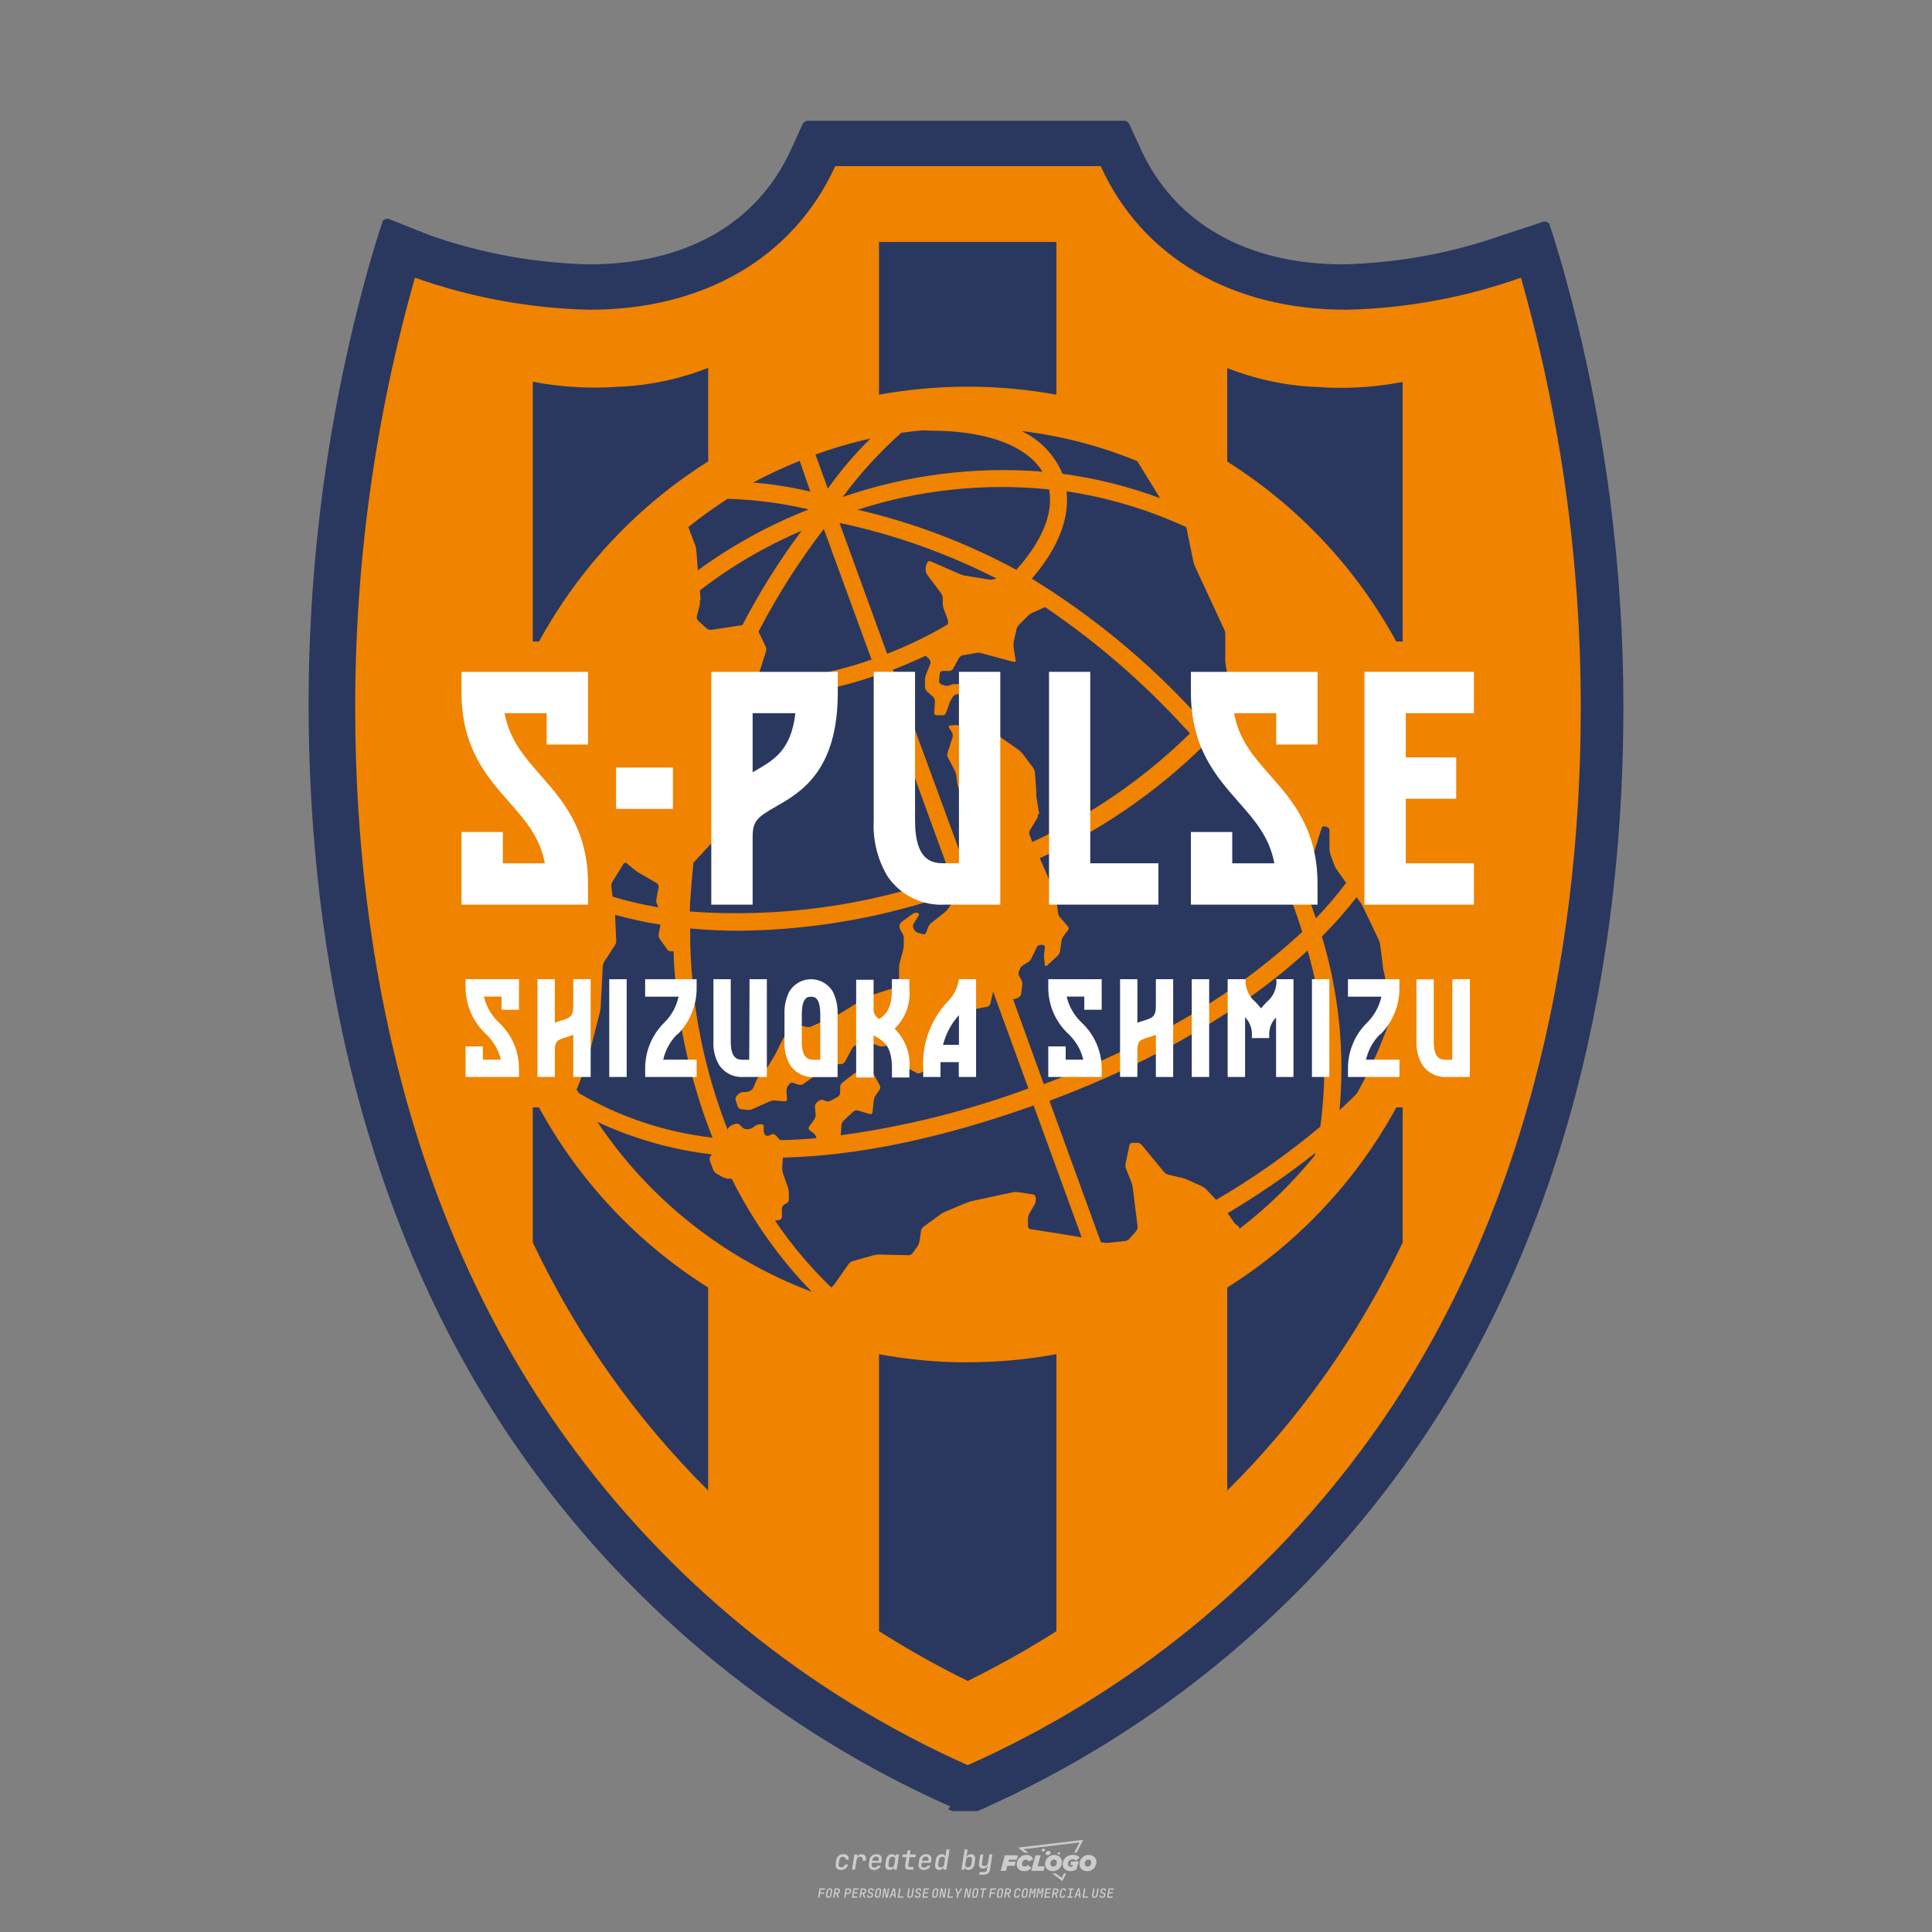
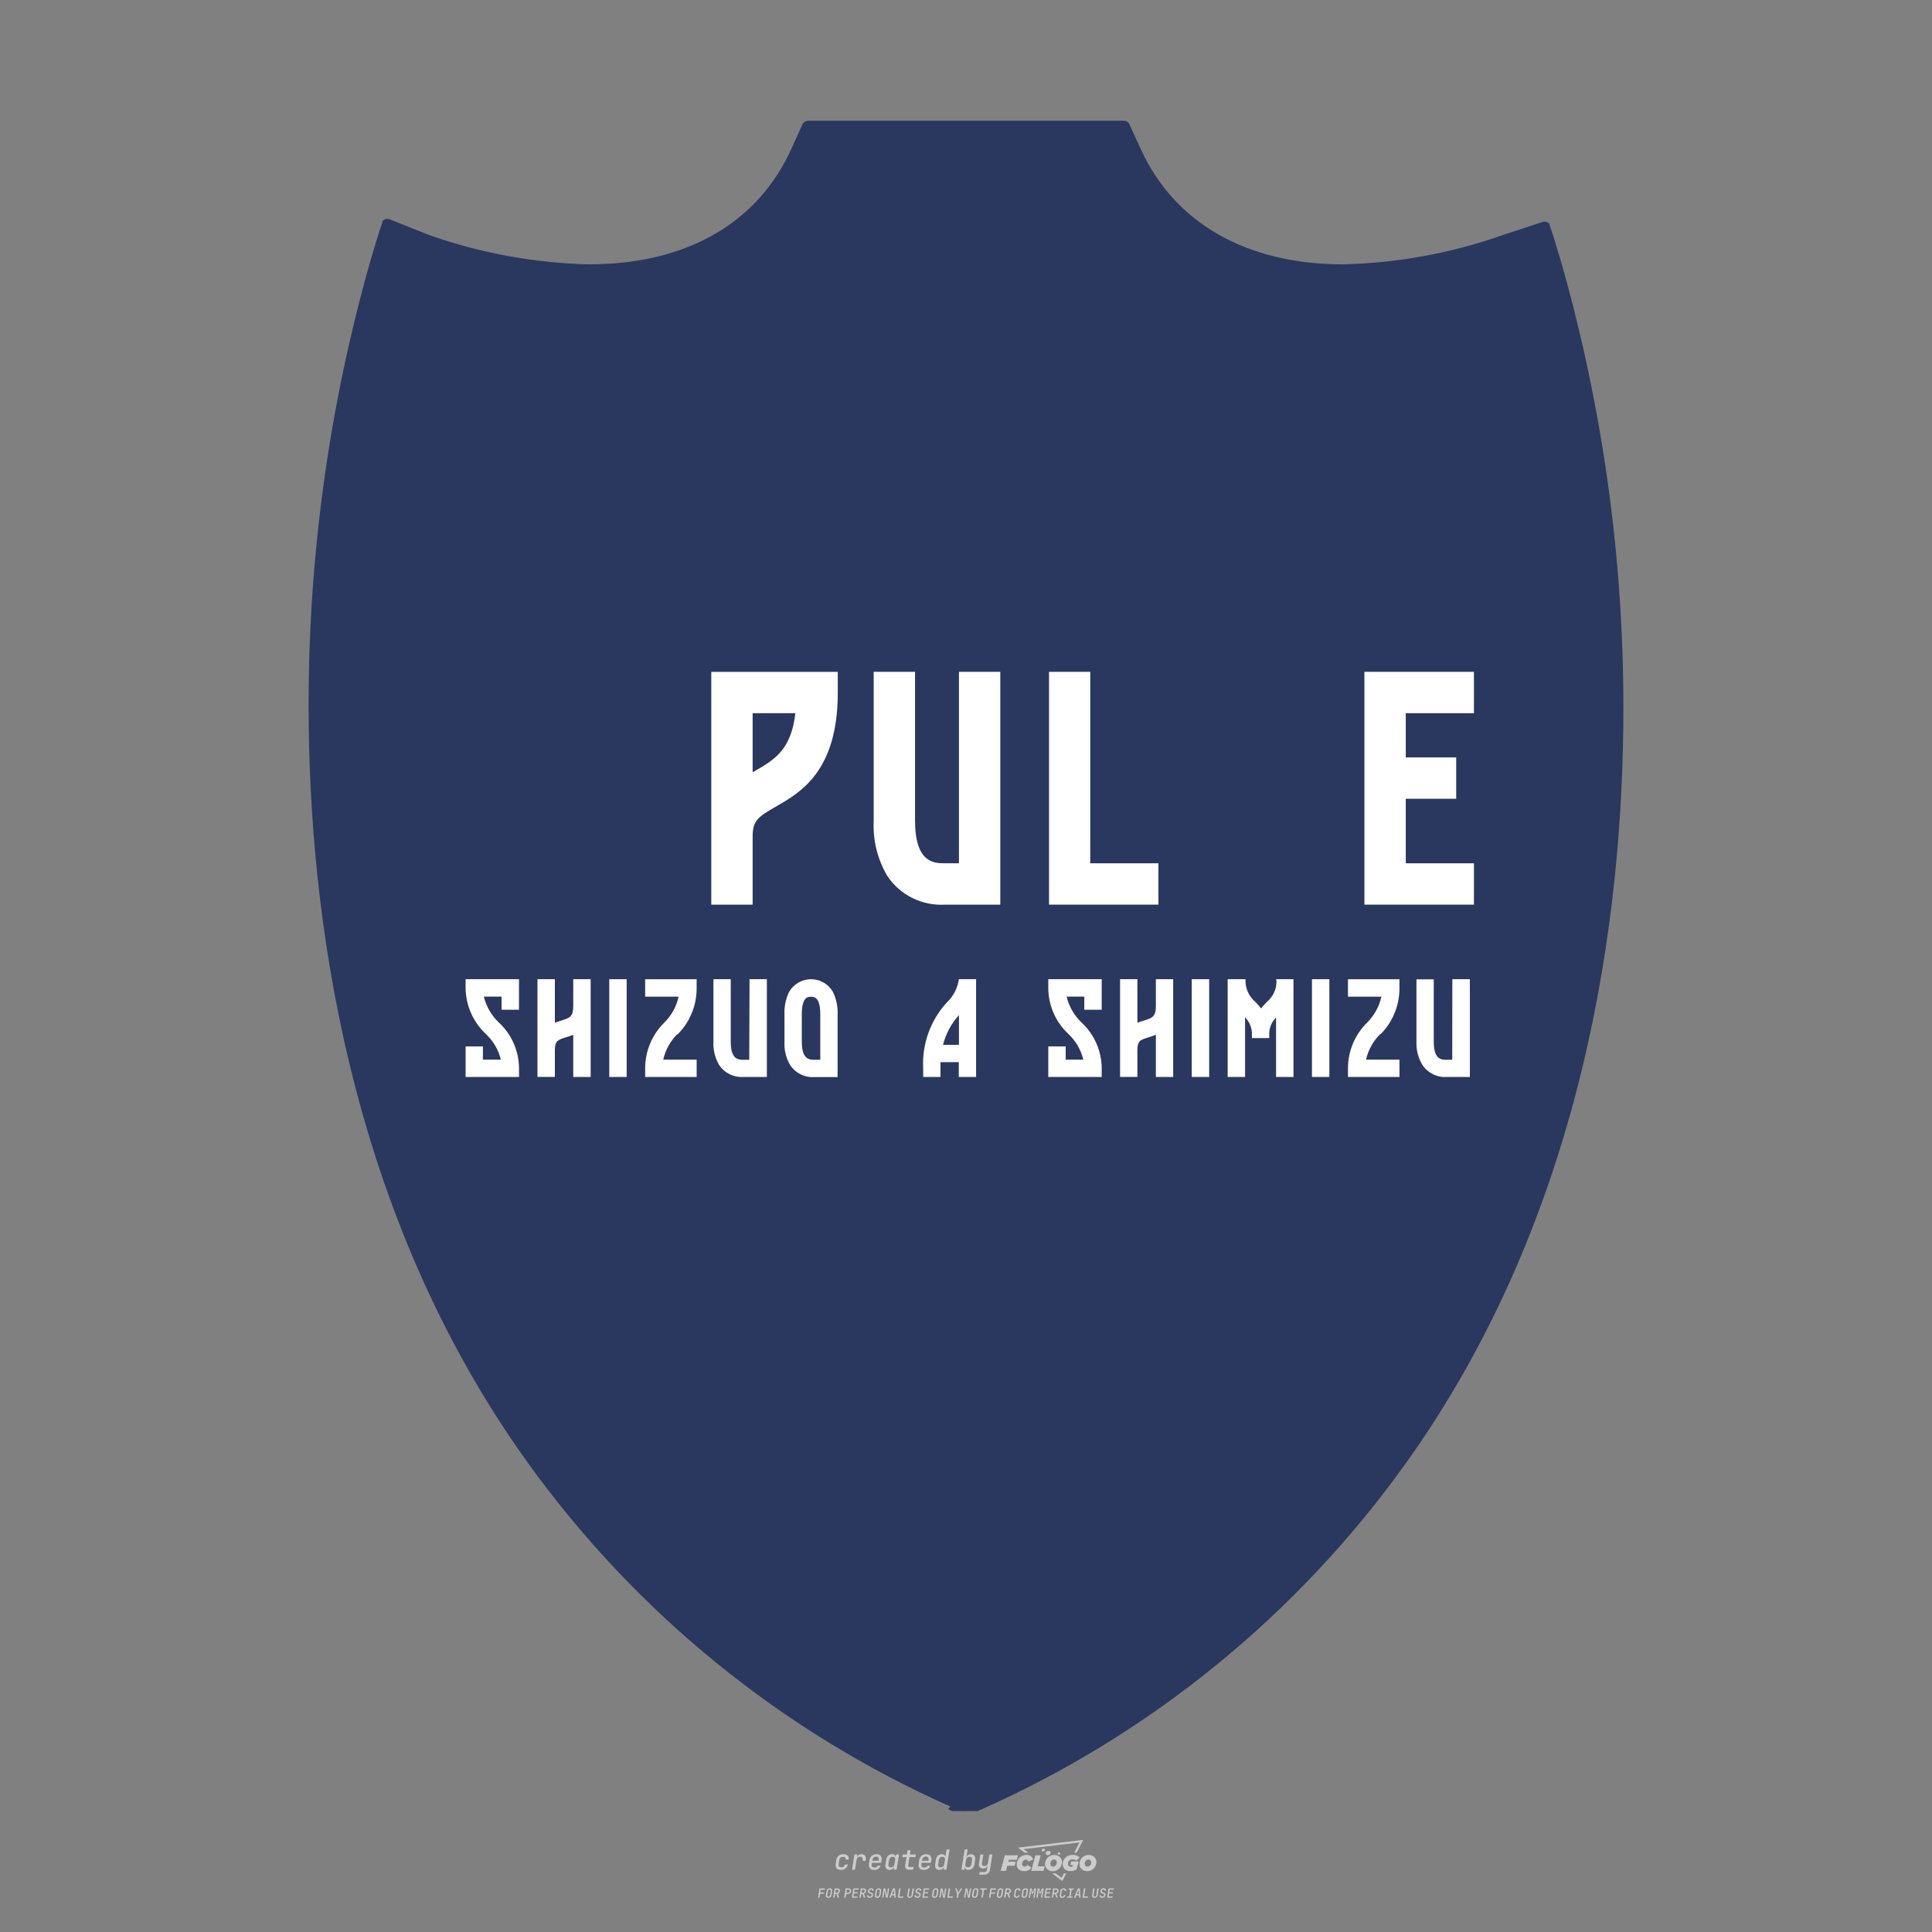
<svg xmlns="http://www.w3.org/2000/svg" version="1.1" x="0px" y="0px" viewBox="0 0 800 800" style="enable-background:new 0 0 800 800;" xml:space="preserve">
  <rect x="0" y="0" width="800" height="800" fill="#808080" stroke="none" />
  <path style="fill:#CCCCCC;" d="M348.22,774.3c-0.79,0-1.38-0.22-1.77-0.65c-0.39-0.44-0.53-1.03-0.41-1.79l0.25-1.65  c0.12-0.75,0.45-1.35,0.98-1.78c0.53-0.44,1.19-0.65,1.98-0.65c0.76,0,1.33,0.2,1.72,0.6c0.39,0.4,0.55,0.94,0.47,1.62h-1.24  c0.03-0.36-0.06-0.64-0.26-0.84c-0.2-0.2-0.5-0.3-0.89-0.3c-0.42,0-0.76,0.12-1.03,0.35c-0.27,0.23-0.43,0.56-0.5,0.99l-0.26,1.66  c-0.07,0.44-0.01,0.77,0.19,1c0.19,0.23,0.5,0.35,0.92,0.35c0.39,0,0.72-0.1,0.98-0.3c0.26-0.2,0.44-0.48,0.52-0.85h1.24  c-0.14,0.69-0.47,1.23-0.99,1.63C349.61,774.1,348.97,774.3,348.22,774.3z M352.8,774.19l1-6.29h1.19l-0.19,1.19  c0.34-0.87,0.97-1.3,1.91-1.3c0.67,0,1.17,0.21,1.49,0.62c0.32,0.42,0.43,0.99,0.31,1.71l-0.07,0.42h-1.27l0.06-0.32  c0.07-0.45,0.01-0.8-0.17-1.04c-0.18-0.24-0.48-0.36-0.88-0.36c-0.4,0-0.74,0.12-1.01,0.37c-0.27,0.24-0.43,0.59-0.5,1.03  l-0.63,3.97H352.8z M361.91,774.3c-0.77,0-1.35-0.22-1.73-0.67c-0.38-0.45-0.51-1.04-0.4-1.77l0.25-1.65  c0.08-0.49,0.26-0.92,0.52-1.28c0.26-0.37,0.6-0.65,1.01-0.85c0.41-0.2,0.87-0.3,1.38-0.3c0.77,0,1.35,0.22,1.73,0.67  c0.39,0.45,0.52,1.04,0.39,1.77l-0.17,1.12h-3.85l-0.09,0.53c-0.15,0.95,0.22,1.43,1.11,1.43c0.72,0,1.17-0.25,1.37-0.74h1.22  c-0.17,0.53-0.5,0.96-1.01,1.28C363.16,774.14,362.58,774.3,361.91,774.3z M361.23,770.22l-0.05,0.29l2.65-0.01l0.05-0.29  c0.07-0.47,0.01-0.82-0.17-1.07c-0.18-0.25-0.49-0.37-0.92-0.37c-0.44,0-0.8,0.13-1.06,0.38  C361.48,769.39,361.31,769.75,361.23,770.22z M368.33,774.3c-0.63,0-1.1-0.21-1.41-0.64c-0.31-0.42-0.4-1-0.27-1.73l0.27-1.77  c0.11-0.73,0.39-1.31,0.84-1.74c0.44-0.43,0.98-0.64,1.61-0.64c0.47,0,0.83,0.12,1.09,0.35c0.26,0.24,0.39,0.56,0.38,0.96h0.02  l0.17-1.2h1.24l-1,6.29h-1.22l0.19-1.2h-0.02c-0.12,0.41-0.35,0.73-0.69,0.97C369.2,774.18,368.8,774.3,368.33,774.3z   M368.93,773.23c0.39,0,0.72-0.12,0.98-0.36c0.26-0.24,0.43-0.57,0.5-1.01l0.25-1.65c0.07-0.43,0.01-0.76-0.18-1  c-0.19-0.24-0.47-0.36-0.86-0.36c-0.4,0-0.72,0.12-0.98,0.35c-0.26,0.24-0.42,0.57-0.49,1.01l-0.25,1.65  c-0.07,0.44-0.01,0.78,0.17,1.01C368.24,773.11,368.53,773.23,368.93,773.23z M376.35,774.19c-0.57,0-0.99-0.16-1.26-0.47  c-0.27-0.31-0.36-0.75-0.27-1.32l0.54-3.39h-1.74l0.17-1.12h1.74l0.27-1.72h1.24l-0.27,1.72h2.47l-0.18,1.12h-2.46l-0.54,3.39  c-0.08,0.44,0.1,0.66,0.53,0.66h1.72l-0.17,1.12H376.35z M382.5,774.3c-0.77,0-1.35-0.22-1.73-0.67c-0.38-0.45-0.52-1.04-0.4-1.77  l0.25-1.65c0.08-0.49,0.26-0.92,0.52-1.28c0.26-0.37,0.6-0.65,1.01-0.85c0.41-0.2,0.87-0.3,1.38-0.3c0.77,0,1.35,0.22,1.73,0.67  c0.39,0.45,0.52,1.04,0.39,1.77l-0.17,1.12h-3.85l-0.09,0.53c-0.15,0.95,0.22,1.43,1.11,1.43c0.72,0,1.17-0.25,1.37-0.74h1.22  c-0.17,0.53-0.5,0.96-1.01,1.28C383.76,774.14,383.18,774.3,382.5,774.3z M381.83,770.22l-0.05,0.29l2.65-0.01l0.05-0.29  c0.07-0.47,0.01-0.82-0.17-1.07c-0.18-0.25-0.49-0.37-0.92-0.37c-0.44,0-0.8,0.13-1.06,0.38  C382.08,769.39,381.91,769.75,381.83,770.22z M388.92,774.3c-0.63,0-1.1-0.21-1.4-0.64c-0.3-0.42-0.39-1-0.28-1.73l0.27-1.77  c0.11-0.73,0.39-1.31,0.84-1.74c0.44-0.43,0.98-0.64,1.61-0.64c0.47,0,0.83,0.12,1.09,0.35c0.26,0.24,0.39,0.56,0.38,0.96h0.02  l0.21-1.47l0.3-1.8h1.24l-1.33,8.35h-1.22l0.19-1.2h-0.02c-0.12,0.41-0.35,0.73-0.69,0.97C389.8,774.18,389.4,774.3,388.92,774.3z   M389.53,773.23c0.39,0,0.72-0.12,0.98-0.36c0.26-0.24,0.43-0.57,0.5-1.01l0.25-1.65c0.08-0.43,0.02-0.76-0.17-1  c-0.19-0.24-0.48-0.36-0.87-0.36c-0.4,0-0.72,0.12-0.98,0.35c-0.26,0.24-0.42,0.57-0.49,1.01l-0.25,1.65  c-0.08,0.44-0.02,0.78,0.16,1.01C388.83,773.11,389.13,773.23,389.53,773.23z M401.02,774.3c-0.47,0-0.84-0.12-1.1-0.35  c-0.26-0.23-0.39-0.56-0.38-0.97h-0.01l-0.19,1.2h-1.22l1.33-8.35h1.24l-0.29,1.8l-0.27,1.47h0.05c0.12-0.41,0.35-0.73,0.69-0.97  c0.34-0.23,0.74-0.35,1.21-0.35c0.63,0,1.1,0.21,1.4,0.64c0.3,0.43,0.39,1.01,0.28,1.74l-0.27,1.77c-0.11,0.73-0.39,1.31-0.84,1.73  C402.18,774.09,401.64,774.3,401.02,774.3z M400.77,773.23c0.4,0,0.72-0.12,0.98-0.35c0.26-0.23,0.42-0.57,0.5-1.01l0.25-1.65  c0.07-0.43,0.01-0.77-0.17-1.01c-0.18-0.24-0.47-0.35-0.87-0.35c-0.39,0-0.72,0.12-0.98,0.36c-0.26,0.24-0.43,0.57-0.5,1l-0.25,1.65  c-0.07,0.44-0.01,0.77,0.17,1.01C400.08,773.11,400.37,773.23,400.77,773.23z M405.47,776.25l0.17-1.06h1.93  c0.64,0,1.01-0.3,1.1-0.9l0.1-0.67l0.21-1.19h-0.03c-0.12,0.42-0.35,0.74-0.68,0.97c-0.33,0.23-0.73,0.34-1.2,0.34  c-0.63,0-1.09-0.2-1.4-0.6c-0.31-0.4-0.41-0.94-0.3-1.63l0.58-3.6h1.24l-0.56,3.48c-0.06,0.41,0,0.73,0.18,0.96  c0.18,0.23,0.47,0.34,0.85,0.34c0.39,0,0.72-0.12,0.98-0.37c0.27-0.24,0.43-0.58,0.49-1.02l0.54-3.4h1.24l-1.01,6.41  c-0.1,0.6-0.37,1.08-0.81,1.42c-0.44,0.35-1,0.52-1.67,0.52H405.47z M417.79,770.09h3.22l0.54-1.85h-5.47l-1.71,6.44h2.15l0.59-2.1  h3.03l0.44-1.71h-3.03L417.79,770.09z M424.23,772.92c-0.59,0-1.02-0.39-1.02-1.12c0-0.88,0.63-1.76,1.61-1.76  c0.49,0,0.88,0.24,1.02,0.78l1.95-0.83c-0.29-1.17-1.27-1.9-2.64-1.9c-2.78,0-4.15,2.15-4.15,3.9c0,1.76,1.27,2.83,3.07,2.83  c1.37,0,2.34-0.59,2.98-1.42l-1.51-1.17C425.16,772.67,424.72,772.92,424.23,772.92z M430.91,768.23h-2.15l-1.76,6.44h5.12  l0.49-1.85h-2.93L430.91,768.23z M439.75,771.01c0-1.66-1.32-2.93-3.22-2.93c-2.2,0-3.81,1.81-3.81,3.81c0,1.66,1.32,2.93,3.22,2.93  C438.14,774.82,439.75,773.01,439.75,771.01z M434.92,771.7c0-0.83,0.59-1.71,1.51-1.71c0.78,0,1.17,0.54,1.17,1.22  c0,0.83-0.59,1.71-1.51,1.71C435.31,772.92,434.92,772.38,434.92,771.7z M443.21,772.23h1.07l-0.2,0.68  c-0.15,0.05-0.34,0.1-0.59,0.1c-0.68,0-1.27-0.39-1.27-1.22c0-1.02,0.73-1.9,1.95-1.9c0.59,0,1.12,0.24,1.51,0.59l1.37-1.37  c-0.44-0.54-1.51-1.07-2.73-1.07c-2.59,0-4.29,1.76-4.29,3.86c0,2.05,1.61,2.88,3.22,2.88c0.93,0,1.85-0.29,2.49-0.68l0.93-3.32  h-3.12L443.21,772.23z M450.78,768.08c-2.2,0-3.81,1.81-3.81,3.81c0,1.66,1.32,2.93,3.22,2.93c2.2,0,3.81-1.81,3.81-3.81  C454,769.35,452.68,768.08,450.78,768.08z M450.34,772.92c-0.78,0-1.17-0.54-1.17-1.22c0-0.83,0.59-1.71,1.51-1.71  c0.78,0,1.17,0.54,1.17,1.22C451.85,772.04,451.27,772.92,450.34,772.92z M437.94,767.5c-0.05,0.29,0.1,0.49,0.44,0.49  s0.54-0.2,0.63-0.49c0.05-0.24-0.1-0.49-0.44-0.49C438.24,767.01,437.99,767.25,437.94,767.5z M432.13,765.5  c-0.44,0-0.73,0.24-0.78,0.59c-0.05,0.34,0.1,0.59,0.54,0.59s0.73-0.24,0.78-0.59C432.77,765.74,432.57,765.5,432.13,765.5z   M433.01,767.3c-0.1,0.54,0.15,0.88,0.83,0.88c0.63,0,1.07-0.39,1.17-0.88s-0.15-0.88-0.83-0.88  C433.5,766.43,433.11,766.82,433.01,767.3z M439.6,777.55l-2.44-1.81h-1.51l4.25,3.17l1.61-3.17h-0.98L439.6,777.55z M425.84,767.16  l-2-1.46l23.13-2.78l-2.15,4.25h1.02l2.68-5.32l-26.99,3.22l2.78,2.1H425.84z M338.72,785.79l0.61-3.83h2.32l-0.08,0.52h-1.76  l-0.18,1.14h1.63l-0.08,0.52h-1.62l-0.26,1.64H338.72z M342.97,785.84c-0.36,0-0.62-0.1-0.8-0.3c-0.17-0.2-0.23-0.47-0.18-0.82  l0.27-1.7c0.06-0.34,0.2-0.61,0.44-0.82c0.24-0.2,0.54-0.3,0.89-0.3c0.36,0,0.62,0.1,0.8,0.3c0.17,0.2,0.24,0.47,0.18,0.81  l-0.27,1.71c-0.06,0.34-0.2,0.62-0.44,0.82C343.63,785.74,343.33,785.84,342.97,785.84z M343.05,785.33c0.19,0,0.35-0.05,0.47-0.16  c0.12-0.11,0.19-0.26,0.23-0.46l0.27-1.7c0.03-0.2,0.01-0.35-0.08-0.46c-0.08-0.11-0.22-0.16-0.41-0.16s-0.35,0.05-0.46,0.16  c-0.12,0.1-0.19,0.26-0.22,0.46l-0.27,1.7c-0.03,0.2-0.01,0.35,0.08,0.46C342.72,785.28,342.86,785.33,343.05,785.33z M345,785.79  l0.61-3.83h1.2c0.24,0,0.44,0.05,0.6,0.14c0.16,0.09,0.28,0.22,0.36,0.39c0.07,0.17,0.09,0.37,0.05,0.59  c-0.04,0.26-0.14,0.48-0.3,0.67c-0.16,0.19-0.37,0.32-0.6,0.39l0.54,1.64h-0.62l-0.48-1.57h-0.54l-0.25,1.57H345z M345.89,783.71  h0.64c0.19,0,0.35-0.06,0.48-0.17c0.13-0.11,0.21-0.26,0.24-0.45c0.03-0.19,0-0.35-0.09-0.46c-0.09-0.11-0.24-0.17-0.43-0.17h-0.64  L345.89,783.71z M349.54,785.79l0.61-3.83h1.25c0.37,0,0.65,0.1,0.84,0.31c0.19,0.21,0.26,0.49,0.2,0.84  c-0.04,0.23-0.12,0.44-0.25,0.61s-0.29,0.31-0.49,0.4c-0.2,0.09-0.42,0.14-0.66,0.14h-0.69l-0.24,1.52H349.54z M350.43,783.75h0.69  c0.19,0,0.36-0.06,0.49-0.18c0.14-0.12,0.22-0.27,0.25-0.47c0.03-0.2,0-0.35-0.1-0.47c-0.1-0.12-0.25-0.18-0.44-0.18h-0.69  L350.43,783.75z M352.75,785.79l0.61-3.83h2.25l-0.08,0.5h-1.7l-0.17,1.09h1.51l-0.08,0.5h-1.51l-0.19,1.24h1.69l-0.08,0.5H352.75z   M355.84,785.79l0.61-3.83h1.2c0.24,0,0.44,0.05,0.6,0.14c0.16,0.09,0.28,0.22,0.36,0.39c0.07,0.17,0.09,0.37,0.05,0.59  c-0.04,0.26-0.14,0.48-0.3,0.67c-0.16,0.19-0.37,0.32-0.6,0.39l0.54,1.64h-0.62l-0.48-1.57h-0.54l-0.25,1.57H355.84z M356.74,783.71  h0.64c0.19,0,0.35-0.06,0.48-0.17c0.13-0.11,0.21-0.26,0.24-0.45c0.03-0.19,0-0.35-0.09-0.46c-0.09-0.11-0.24-0.17-0.43-0.17h-0.64  L356.74,783.71z M360.13,785.84c-0.39,0-0.67-0.1-0.87-0.29c-0.19-0.19-0.26-0.45-0.22-0.78h0.57c-0.03,0.17,0.01,0.31,0.12,0.41  c0.11,0.1,0.27,0.15,0.48,0.15c0.2,0,0.37-0.05,0.5-0.15c0.13-0.1,0.21-0.23,0.24-0.4c0.02-0.15,0-0.28-0.06-0.39  c-0.06-0.11-0.16-0.18-0.29-0.22l-0.46-0.14c-0.27-0.08-0.46-0.22-0.59-0.41c-0.13-0.19-0.17-0.42-0.13-0.68  c0.04-0.21,0.11-0.39,0.23-0.55c0.12-0.16,0.27-0.28,0.46-0.37c0.19-0.09,0.4-0.13,0.64-0.13c0.35,0,0.62,0.1,0.8,0.29  c0.18,0.19,0.25,0.44,0.2,0.76h-0.57c0.03-0.17,0-0.3-0.09-0.4c-0.09-0.1-0.23-0.14-0.42-0.14c-0.19,0-0.34,0.04-0.46,0.13  c-0.12,0.09-0.19,0.21-0.21,0.38c-0.02,0.15-0.01,0.28,0.05,0.39c0.06,0.11,0.16,0.18,0.29,0.22l0.47,0.15  c0.26,0.08,0.46,0.22,0.58,0.41c0.12,0.19,0.17,0.42,0.12,0.69c-0.04,0.22-0.12,0.41-0.24,0.57c-0.13,0.16-0.29,0.29-0.49,0.38  C360.6,785.79,360.38,785.84,360.13,785.84z M363.27,785.84c-0.36,0-0.62-0.1-0.8-0.3c-0.17-0.2-0.23-0.47-0.18-0.82l0.27-1.7  c0.06-0.34,0.2-0.61,0.44-0.82c0.24-0.2,0.54-0.3,0.89-0.3c0.36,0,0.62,0.1,0.8,0.3c0.17,0.2,0.24,0.47,0.18,0.81l-0.27,1.71  c-0.06,0.34-0.2,0.62-0.44,0.82C363.92,785.74,363.62,785.84,363.27,785.84z M363.34,785.33c0.19,0,0.35-0.05,0.47-0.16  c0.12-0.11,0.19-0.26,0.23-0.46l0.27-1.7c0.03-0.2,0.01-0.35-0.08-0.46c-0.08-0.11-0.22-0.16-0.41-0.16c-0.19,0-0.35,0.05-0.46,0.16  c-0.12,0.1-0.19,0.26-0.22,0.46l-0.27,1.7c-0.03,0.2-0.01,0.35,0.08,0.46C363.02,785.28,363.15,785.33,363.34,785.33z   M365.28,785.79l0.61-3.83h0.71l0.62,3.19c0.01-0.1,0.02-0.22,0.03-0.36c0.01-0.14,0.03-0.29,0.04-0.44  c0.02-0.15,0.04-0.29,0.06-0.41l0.31-1.98h0.52l-0.61,3.83h-0.71l-0.61-3.19c-0.01,0.09-0.02,0.21-0.03,0.34s-0.03,0.28-0.04,0.42  c-0.02,0.15-0.04,0.28-0.06,0.41l-0.31,2.01H365.28z M368.23,785.79l1.59-3.83h0.75l0.37,3.83h-0.56l-0.07-0.97h-1.09l-0.39,0.97  H368.23z M369.39,784.34h0.87l-0.09-1.1c-0.02-0.2-0.03-0.37-0.04-0.51c-0.01-0.14-0.01-0.24-0.01-0.3c-0.02,0.06-0.05,0.16-0.1,0.3  c-0.05,0.14-0.11,0.31-0.19,0.5L369.39,784.34z M371.72,785.79l0.61-3.83h0.57l-0.52,3.31h1.67l-0.08,0.52H371.72z M376.68,785.84  c-0.37,0-0.63-0.1-0.8-0.3c-0.17-0.2-0.22-0.48-0.17-0.82l0.44-2.76h0.57l-0.44,2.76c-0.03,0.2-0.01,0.35,0.07,0.46  c0.08,0.11,0.21,0.17,0.41,0.17c0.19,0,0.35-0.06,0.46-0.17c0.12-0.11,0.19-0.27,0.22-0.46l0.44-2.76h0.57l-0.44,2.76  c-0.06,0.35-0.2,0.62-0.43,0.82C377.35,785.74,377.05,785.84,376.68,785.84z M379.84,785.84c-0.39,0-0.67-0.1-0.87-0.29  c-0.19-0.19-0.26-0.45-0.22-0.78h0.57c-0.03,0.17,0.01,0.31,0.12,0.41c0.11,0.1,0.27,0.15,0.48,0.15c0.2,0,0.37-0.05,0.5-0.15  c0.13-0.1,0.21-0.23,0.24-0.4c0.02-0.15,0-0.28-0.06-0.39c-0.06-0.11-0.16-0.18-0.29-0.22l-0.46-0.14  c-0.27-0.08-0.46-0.22-0.59-0.41c-0.13-0.19-0.17-0.42-0.13-0.68c0.04-0.21,0.11-0.39,0.23-0.55s0.27-0.28,0.46-0.37  c0.19-0.09,0.4-0.13,0.64-0.13c0.35,0,0.62,0.1,0.8,0.29c0.18,0.19,0.25,0.44,0.2,0.76h-0.57c0.03-0.17,0-0.3-0.09-0.4  c-0.09-0.1-0.23-0.14-0.42-0.14c-0.19,0-0.34,0.04-0.46,0.13c-0.12,0.09-0.19,0.21-0.21,0.38c-0.02,0.15-0.01,0.28,0.05,0.39  c0.06,0.11,0.16,0.18,0.29,0.22l0.47,0.15c0.26,0.08,0.46,0.22,0.58,0.41c0.12,0.19,0.17,0.42,0.12,0.69  c-0.04,0.22-0.12,0.41-0.24,0.57c-0.13,0.16-0.29,0.29-0.49,0.38C380.31,785.79,380.09,785.84,379.84,785.84z M381.91,785.79  l0.61-3.83h2.25l-0.08,0.5h-1.7l-0.17,1.09h1.51l-0.08,0.5h-1.51l-0.19,1.24h1.69l-0.08,0.5H381.91z M386.94,785.84  c-0.36,0-0.62-0.1-0.8-0.3c-0.17-0.2-0.23-0.47-0.18-0.82l0.27-1.7c0.06-0.34,0.2-0.61,0.44-0.82c0.24-0.2,0.54-0.3,0.89-0.3  c0.36,0,0.62,0.1,0.8,0.3c0.17,0.2,0.24,0.47,0.18,0.81l-0.27,1.71c-0.06,0.34-0.2,0.62-0.44,0.82  C387.6,785.74,387.3,785.84,386.94,785.84z M387.02,785.33c0.19,0,0.35-0.05,0.47-0.16c0.12-0.11,0.19-0.26,0.23-0.46l0.27-1.7  c0.03-0.2,0.01-0.35-0.08-0.46c-0.08-0.11-0.22-0.16-0.41-0.16c-0.19,0-0.35,0.05-0.46,0.16c-0.12,0.1-0.19,0.26-0.22,0.46  l-0.27,1.7c-0.03,0.2-0.01,0.35,0.08,0.46C386.7,785.28,386.83,785.33,387.02,785.33z M388.95,785.79l0.61-3.83h0.71l0.62,3.19  c0.01-0.1,0.02-0.22,0.03-0.36c0.01-0.14,0.03-0.29,0.04-0.44c0.02-0.15,0.04-0.29,0.06-0.41l0.31-1.98h0.52l-0.61,3.83h-0.71  l-0.61-3.19c-0.01,0.09-0.02,0.21-0.03,0.34c-0.01,0.13-0.03,0.28-0.04,0.42c-0.02,0.15-0.04,0.28-0.06,0.41l-0.31,2.01H388.95z   M392.25,785.79l0.61-3.83h0.57l-0.52,3.31h1.67l-0.08,0.52H392.25z M396.12,785.79l0.22-1.41l-0.75-2.42h0.58l0.45,1.45  c0.03,0.09,0.05,0.18,0.07,0.27c0.02,0.08,0.03,0.15,0.03,0.19c0.02-0.04,0.05-0.1,0.09-0.19c0.04-0.08,0.09-0.17,0.14-0.27  l0.9-1.45h0.6l-1.53,2.42l-0.22,1.41H396.12z M399.22,785.79l0.61-3.83h0.71l0.62,3.19c0.01-0.1,0.02-0.22,0.03-0.36  c0.01-0.14,0.03-0.29,0.04-0.44c0.02-0.15,0.04-0.29,0.06-0.41l0.31-1.98h0.52l-0.61,3.83h-0.71l-0.61-3.19  c-0.01,0.09-0.02,0.21-0.03,0.34c-0.01,0.13-0.03,0.28-0.04,0.42c-0.02,0.15-0.04,0.28-0.06,0.41l-0.31,2.01H399.22z M403.51,785.84  c-0.36,0-0.62-0.1-0.8-0.3c-0.18-0.2-0.23-0.47-0.18-0.82l0.27-1.7c0.06-0.34,0.2-0.61,0.44-0.82c0.24-0.2,0.54-0.3,0.89-0.3  c0.36,0,0.62,0.1,0.8,0.3c0.17,0.2,0.24,0.47,0.18,0.81l-0.27,1.71c-0.06,0.34-0.2,0.62-0.44,0.82  C404.16,785.74,403.86,785.84,403.51,785.84z M403.58,785.33c0.19,0,0.35-0.05,0.47-0.16c0.12-0.11,0.19-0.26,0.23-0.46l0.27-1.7  c0.03-0.2,0.01-0.35-0.08-0.46c-0.08-0.11-0.22-0.16-0.41-0.16c-0.19,0-0.35,0.05-0.46,0.16c-0.12,0.1-0.19,0.26-0.22,0.46  l-0.27,1.7c-0.03,0.2-0.01,0.35,0.08,0.46C403.26,785.28,403.4,785.33,403.58,785.33z M406.38,785.79l0.52-3.31h-1.02l0.08-0.52  h2.62l-0.08,0.52h-1.03l-0.52,3.31H406.38z M409.52,785.79l0.61-3.83h2.32l-0.08,0.52h-1.76l-0.18,1.14h1.63l-0.08,0.52h-1.62  l-0.26,1.64H409.52z M413.77,785.84c-0.36,0-0.62-0.1-0.8-0.3c-0.18-0.2-0.23-0.47-0.18-0.82l0.27-1.7c0.06-0.34,0.2-0.61,0.44-0.82  c0.24-0.2,0.54-0.3,0.89-0.3c0.36,0,0.62,0.1,0.8,0.3c0.17,0.2,0.24,0.47,0.18,0.81l-0.27,1.71c-0.06,0.34-0.2,0.62-0.44,0.82  C414.42,785.74,414.13,785.84,413.77,785.84z M413.85,785.33c0.19,0,0.35-0.05,0.47-0.16c0.12-0.11,0.19-0.26,0.23-0.46l0.27-1.7  c0.03-0.2,0.01-0.35-0.08-0.46c-0.08-0.11-0.22-0.16-0.41-0.16c-0.19,0-0.35,0.05-0.46,0.16c-0.12,0.1-0.19,0.26-0.22,0.46  l-0.27,1.7c-0.03,0.2-0.01,0.35,0.08,0.46C413.52,785.28,413.66,785.33,413.85,785.33z M415.8,785.79l0.61-3.83h1.2  c0.24,0,0.44,0.05,0.6,0.14c0.16,0.09,0.28,0.22,0.36,0.39c0.07,0.17,0.09,0.37,0.05,0.59c-0.04,0.26-0.14,0.48-0.3,0.67  c-0.16,0.19-0.37,0.32-0.6,0.39l0.54,1.64h-0.62l-0.48-1.57h-0.54l-0.25,1.57H415.8z M416.69,783.71h0.64  c0.19,0,0.35-0.06,0.48-0.17c0.13-0.11,0.21-0.26,0.24-0.45c0.03-0.19,0-0.35-0.09-0.46c-0.09-0.11-0.24-0.17-0.43-0.17h-0.64  L416.69,783.71z M420.91,785.84c-0.36,0-0.63-0.1-0.81-0.3c-0.18-0.2-0.24-0.47-0.19-0.82l0.27-1.7c0.06-0.35,0.21-0.62,0.45-0.82  s0.55-0.3,0.91-0.3c0.36,0,0.63,0.1,0.81,0.3c0.18,0.2,0.24,0.47,0.19,0.82h-0.57c0.03-0.2,0-0.35-0.09-0.46  c-0.09-0.11-0.23-0.16-0.42-0.16c-0.19,0-0.35,0.05-0.48,0.16c-0.12,0.1-0.2,0.26-0.23,0.45l-0.27,1.71c-0.03,0.2,0,0.35,0.09,0.46  c0.09,0.11,0.23,0.16,0.42,0.16c0.19,0,0.35-0.05,0.47-0.16c0.12-0.11,0.2-0.26,0.23-0.46h0.57c-0.03,0.23-0.11,0.43-0.24,0.59  c-0.12,0.17-0.28,0.3-0.47,0.39C421.36,785.79,421.14,785.84,420.91,785.84z M424.03,785.84c-0.36,0-0.62-0.1-0.8-0.3  c-0.18-0.2-0.23-0.47-0.18-0.82l0.27-1.7c0.06-0.34,0.2-0.61,0.44-0.82c0.24-0.2,0.54-0.3,0.89-0.3c0.36,0,0.62,0.1,0.8,0.3  c0.17,0.2,0.24,0.47,0.18,0.81l-0.27,1.71c-0.06,0.34-0.2,0.62-0.44,0.82C424.69,785.74,424.39,785.84,424.03,785.84z   M424.11,785.33c0.19,0,0.35-0.05,0.47-0.16c0.12-0.11,0.19-0.26,0.23-0.46l0.27-1.7c0.03-0.2,0.01-0.35-0.08-0.46  c-0.08-0.11-0.22-0.16-0.41-0.16c-0.19,0-0.35,0.05-0.46,0.16c-0.12,0.1-0.19,0.26-0.22,0.46l-0.27,1.7  c-0.03,0.2-0.01,0.35,0.08,0.46C423.79,785.28,423.92,785.33,424.11,785.33z M425.97,785.79l0.61-3.83h0.69l0.18,1.23  c0.02,0.12,0.04,0.23,0.05,0.33c0.01,0.1,0.02,0.18,0.03,0.24c0.02-0.06,0.05-0.14,0.09-0.24c0.04-0.11,0.09-0.22,0.15-0.34  l0.57-1.22h0.71l-0.61,3.83h-0.54l0.2-1.29c0.02-0.17,0.06-0.35,0.1-0.55c0.04-0.2,0.09-0.4,0.14-0.61c0.05-0.2,0.1-0.4,0.14-0.59  c0.05-0.19,0.09-0.35,0.13-0.49l-0.86,1.86h-0.55l-0.28-1.86c0,0.14-0.01,0.29-0.02,0.47c-0.01,0.18-0.02,0.37-0.04,0.57  c-0.02,0.2-0.04,0.41-0.06,0.61c-0.02,0.2-0.05,0.4-0.08,0.57l-0.2,1.29H425.97z M429.11,785.79l0.61-3.83h0.69l0.18,1.23  c0.02,0.12,0.04,0.23,0.05,0.33c0.01,0.1,0.02,0.18,0.03,0.24c0.02-0.06,0.05-0.14,0.09-0.24c0.04-0.11,0.09-0.22,0.15-0.34  l0.57-1.22h0.71l-0.61,3.83h-0.54l0.2-1.29c0.02-0.17,0.06-0.35,0.1-0.55c0.04-0.2,0.09-0.4,0.14-0.61c0.05-0.2,0.1-0.4,0.14-0.59  c0.05-0.19,0.09-0.35,0.13-0.49l-0.86,1.86h-0.55l-0.28-1.86c0,0.14-0.01,0.29-0.02,0.47c-0.01,0.18-0.02,0.37-0.04,0.57  c-0.02,0.2-0.04,0.41-0.06,0.61c-0.02,0.2-0.05,0.4-0.08,0.57l-0.2,1.29H429.11z M432.41,785.79l0.61-3.83h2.25l-0.08,0.5h-1.7  l-0.17,1.09h1.51l-0.08,0.5h-1.51l-0.19,1.24h1.69l-0.08,0.5H432.41z M435.51,785.79l0.61-3.83h1.2c0.24,0,0.44,0.05,0.6,0.14  c0.16,0.09,0.28,0.22,0.36,0.39c0.07,0.17,0.09,0.37,0.05,0.59c-0.04,0.26-0.14,0.48-0.3,0.67c-0.16,0.19-0.37,0.32-0.6,0.39  l0.54,1.64h-0.62l-0.48-1.57h-0.54l-0.25,1.57H435.51z M436.4,783.71h0.64c0.19,0,0.35-0.06,0.48-0.17  c0.13-0.11,0.21-0.26,0.24-0.45c0.03-0.19,0-0.35-0.09-0.46c-0.09-0.11-0.24-0.17-0.43-0.17h-0.64L436.4,783.71z M439.8,785.84  c-0.36,0-0.63-0.1-0.81-0.3c-0.18-0.2-0.24-0.47-0.19-0.82l0.27-1.7c0.06-0.35,0.21-0.62,0.45-0.82s0.55-0.3,0.91-0.3  c0.36,0,0.63,0.1,0.81,0.3c0.18,0.2,0.24,0.47,0.19,0.82h-0.57c0.03-0.2,0-0.35-0.09-0.46c-0.09-0.11-0.23-0.16-0.42-0.16  c-0.19,0-0.35,0.05-0.47,0.16c-0.12,0.1-0.2,0.26-0.23,0.45l-0.27,1.71c-0.03,0.2,0,0.35,0.09,0.46c0.09,0.11,0.23,0.16,0.42,0.16  s0.35-0.05,0.47-0.16c0.12-0.11,0.2-0.26,0.23-0.46h0.57c-0.03,0.23-0.11,0.43-0.24,0.59c-0.12,0.17-0.28,0.3-0.47,0.39  C440.25,785.79,440.04,785.84,439.8,785.84z M441.88,785.79l0.08-0.5h0.78l0.45-2.82h-0.78l0.08-0.5h2.13l-0.08,0.5h-0.78  l-0.45,2.82h0.78l-0.08,0.5H441.88z M444.74,785.79l1.59-3.83h0.75l0.37,3.83h-0.56l-0.07-0.97h-1.09l-0.39,0.97H444.74z   M445.9,784.34h0.87l-0.09-1.1c-0.02-0.2-0.03-0.37-0.04-0.51c-0.01-0.14-0.01-0.24-0.01-0.3c-0.02,0.06-0.05,0.16-0.1,0.3  c-0.05,0.14-0.11,0.31-0.19,0.5L445.9,784.34z M448.24,785.79l0.61-3.83h0.57l-0.52,3.31h1.67l-0.08,0.52H448.24z M453.19,785.84  c-0.37,0-0.63-0.1-0.8-0.3c-0.17-0.2-0.22-0.48-0.17-0.82l0.44-2.76h0.57l-0.44,2.76c-0.03,0.2-0.01,0.35,0.07,0.46  c0.08,0.11,0.21,0.17,0.41,0.17c0.19,0,0.35-0.06,0.46-0.17c0.12-0.11,0.19-0.27,0.22-0.46l0.44-2.76h0.57l-0.44,2.76  c-0.06,0.35-0.2,0.62-0.43,0.82C453.86,785.74,453.56,785.84,453.19,785.84z M456.36,785.84c-0.39,0-0.67-0.1-0.87-0.29  c-0.19-0.19-0.26-0.45-0.22-0.78h0.57c-0.03,0.17,0.01,0.31,0.12,0.41c0.11,0.1,0.27,0.15,0.48,0.15c0.2,0,0.37-0.05,0.5-0.15  s0.21-0.23,0.24-0.4c0.02-0.15,0-0.28-0.06-0.39c-0.06-0.11-0.16-0.18-0.29-0.22l-0.46-0.14c-0.27-0.08-0.46-0.22-0.59-0.41  c-0.13-0.19-0.17-0.42-0.13-0.68c0.04-0.21,0.11-0.39,0.23-0.55c0.12-0.16,0.27-0.28,0.46-0.37c0.19-0.09,0.4-0.13,0.64-0.13  c0.35,0,0.62,0.1,0.8,0.29c0.18,0.19,0.25,0.44,0.2,0.76h-0.57c0.03-0.17,0-0.3-0.09-0.4c-0.09-0.1-0.23-0.14-0.42-0.14  c-0.19,0-0.34,0.04-0.46,0.13c-0.12,0.09-0.19,0.21-0.21,0.38c-0.02,0.15-0.01,0.28,0.05,0.39c0.06,0.11,0.16,0.18,0.29,0.22  l0.47,0.15c0.26,0.08,0.46,0.22,0.58,0.41c0.12,0.19,0.17,0.42,0.12,0.69c-0.04,0.22-0.12,0.41-0.24,0.57  c-0.13,0.16-0.29,0.29-0.49,0.38C456.82,785.79,456.6,785.84,456.36,785.84z M458.42,785.79l0.61-3.83h2.25l-0.08,0.5h-1.7  l-0.17,1.09h1.51l-0.08,0.5h-1.51l-0.19,1.24h1.69l-0.08,0.5H458.42z" />
  <g>
    <g>
      <path style="fill:#2A385F;" d="M392.61,749.18l0.88,0.35l0.8,0.4h0.4h0.35h0.4h0.31h0.35h0.31h0.31h0.27h0.31l0,0h0.27l0,0l0,0    l0,0h0.35h0.31h0.27l0,0l0,0h0.35c0.39,0.09,0.8,0.09,1.19,0h0.35h0.22l0,0h0.27h0.31h0.35l0,0l0,0l0,0h0.27l0,0h0.27h0.31h0.31    h0.31h0.31h0.35h0.35h0.4h0.4l0.8-0.4l0.88-0.35c69.84-31.08,130.18-80.15,174.84-142.19c75.21-104.32,90.87-228.19,90.87-313.76    c0.04-62.13-8.54-123.96-25.48-183.73l-3.45-11.46l-0.88-2.65l-0.4-1.15l-0.35-0.97v-0.4v-0.4l0,0l0,0l0,0l0,0l0,0l0,0l0,0h-0.35    c-0.64-0.66-1.61-0.89-2.48-0.58l-16.68,5.49c-21.23,7.47-43.51,11.55-66.01,12.08c-39.82,0-69.77-16.99-83.79-47.78l-4.69-10.22    c-0.4-0.89-1.28-1.46-2.26-1.46H334.61c-0.98,0.02-1.87,0.58-2.3,1.46l-4.65,10.22c-14.02,30.97-43.8,47.78-83.79,47.78    c-22.5-0.53-44.78-4.6-66.01-12.08l-16.68-6.64c-0.87-0.31-1.84-0.09-2.48,0.58h-0.35l0,0l0,0l0,0l0,0l0,0l0,0l0,0v0.4v0.4    L158,93.09l-0.4,1.15l-0.88,2.65l-3.45,11.46c-16.95,59.77-25.52,121.6-25.48,183.73c0,85.56,15.75,209.44,90.87,313.76    c44.65,62.05,104.99,111.12,174.84,142.19" />
-       <path style="fill:#F08300;" d="M629.79,114.99c-23.23,8.23-47.61,12.71-72.25,13.27c-47.91,0-84.85-22.12-101.75-59.46H345.85    c-17.12,37.56-54.06,59.46-101.75,59.46c-24.65-0.57-49.05-5.05-72.29-13.27c-16.46,57.98-24.78,117.97-24.73,178.25    c0,104.67,23.85,214.21,87.11,302.08c42.52,59.14,99.99,105.94,166.52,135.6c66.61-29.63,124.16-76.42,166.74-135.6    c63.22-87.86,87.11-197.4,87.11-302.08C654.62,232.96,646.28,172.97,629.79,114.99 M546.7,466.53    c-13.49,11.31-27.92,21.45-43.13,30.3l-4.16-4.42c-0.48-0.5-1.05-0.9-1.68-1.19l-6.28-2.83c-0.65-0.27-1.31-0.49-1.99-0.66    l-5.75-1.33c-0.65-0.2-1.23-0.56-1.68-1.06l-9.2-11.19c-0.44-0.51-1.05-0.85-1.73-0.93h-2.17c-0.6-0.02-1.14,0.39-1.28,0.97    l-1.5,7.39c-0.17,0.67-0.17,1.37,0,2.04l2.34,5.93c0.24,0.68,0.42,1.37,0.53,2.08l2.04,16.19c0.05,0.66-0.14,1.32-0.53,1.86    l-2.92,3.32c-0.45,0.49-1.06,0.8-1.73,0.88l-6.46,0.71c-0.71,0.07-1.42,0.07-2.12,0l-1.46-0.27l-21.28-58.49    c44.24-16.55,80.92-38.18,106.89-62.25C548.28,417.25,550.08,442.11,546.7,466.53 M315.46,465.55h-0.84    c-0.68,0.03-1.34,0.24-1.9,0.62l-0.88,0.66c-0.58,0.38-1.22,0.63-1.9,0.75h-0.62c-0.66,0.02-1.3-0.2-1.81-0.62l-1.24-1.24    c-0.49-0.42-1.16-0.55-1.77-0.35l-1.28,0.49c-0.63,0.25-1.17,0.67-1.59,1.19l-0.4,0.58c-6.76-17.35-11.38-35.46-13.76-53.93    l-6.99,0.93c2.52,19.34,7.4,38.3,14.56,56.45c-19.54-2.23-38.41-8.52-55.39-18.45l-0.88-1.46l3.89-9.91    c0-0.58,0.49-1.46,0.62-2.04l5.13-20.09c0.15-0.7,0.25-1.41,0.31-2.12l0.88-16.86c0.05-0.69,0.26-1.35,0.62-1.95l4.42-6.77    c0.35-0.59,0.53-1.26,0.53-1.95l-0.44-9.42c0-0.31,0-0.8,0-1.24c6.17,1.7,12.44,3.05,18.76,4.07l-0.75,3.98    c-0.08,0.67,0.08,1.34,0.44,1.9l3.14,4.42c0.37,0.52,1,0.81,1.64,0.75h0.97c0,4.42,0.4,8.58,0.84,12.96l6.99-0.66    c-0.71-7.23-1.04-14.5-0.97-21.77c6.59,0.58,13.27,0.93,20.44,0.93c30.59-0.3,60.91-5.7,89.72-15.97l0.49,1.37l-3.89,5.49    c-0.4,0.58-0.88,1.1-1.42,1.55l-5.62,4.42c-0.55,0.44-0.96,1.02-1.19,1.68l-0.8,2.21c-0.22,0.54-0.8,0.84-1.37,0.71l-2.08-0.62    c-0.63-0.22-1.17-0.66-1.5-1.24l-0.31-0.58c-0.29-0.59-0.29-1.27,0-1.86l2.12-3.41c0.25-0.3,0.21-0.75-0.1-1    c-0.1-0.08-0.22-0.13-0.35-0.15l0,0c-0.66-0.13-1.34,0-1.9,0.35l-4.69,3.36c-0.49,0.44-0.8,1.03-0.88,1.68l0,0    c0.02,0.68,0.21,1.35,0.53,1.95l0.75,1.24c0.34,0.59,0.5,1.27,0.49,1.95v3.19c-0.07,0.7-0.19,1.39-0.35,2.08l-1.33,4.91    c-0.15,0.68-0.24,1.38-0.27,2.08v3.89c-0.03,0.7-0.19,1.4-0.49,2.04l-0.62,1.19c-0.33,0.58-0.84,1.03-1.46,1.28l-9.33,3.05    c-0.67,0.22-1.3,0.52-1.9,0.88l-10.04,6.19l-1.86,1.02l-10.93,4.82c-0.65,0.18-1.34,0.18-1.99,0l-2.57-0.62    c-0.65-0.11-1.31,0.07-1.81,0.49l-3.76,3.45c-0.51,0.49-0.95,1.06-1.28,1.68l-2.83,5.66c-0.27,0.53-0.71,1.37-1.02,1.86    l-2.48,4.07c-0.39,0.59-0.82,1.15-1.28,1.68l-2.43,2.52c-0.48,0.52-0.87,1.12-1.15,1.77l-1.02,2.52c-0.3,0.61-0.78,1.12-1.37,1.46    l0,0c-0.64,0.29-1.33,0.46-2.04,0.49h-0.8c-0.68,0.03-1.33,0.27-1.86,0.71l-0.93,0.88c-0.42,0.49-0.57,1.15-0.4,1.77l0.84,2.65    c0.22,0.61,0.77,1.04,1.42,1.11l2.65,0.31c0.7,0.04,1.39-0.08,2.04-0.35l7.21-3.23c0.65-0.25,1.34-0.37,2.04-0.35l4.11,0.35    c0.49,0.05,0.92-0.3,0.97-0.79c0.01-0.06,0.01-0.12,0-0.19l-0.27-3.27c0-0.68,0.18-1.36,0.53-1.95l0.62-0.88    c0.36-0.5,0.99-0.73,1.59-0.58l2.39,0.8c0.63,0.17,1.31,0.06,1.86-0.31l10.62-7.57c0.56-0.39,1.22-0.62,1.9-0.66h3.14    c0.65-0.07,1.24-0.43,1.59-0.97l2.96-5.53c0.37-0.57,0.89-1.03,1.5-1.33l3.45-1.33c0.63-0.22,1.32-0.22,1.95,0l4.42,1.73    c0.67,0.16,1.37,0.16,2.04,0l1.77-0.31c0.71-0.07,1.42-0.07,2.12,0l0,0c0.54-0.03,0.99,0.39,1.02,0.93c0,0.03,0,0.06,0,0.09v0.44    c-0.02,0.69,0.11,1.37,0.4,1.99l1.73,3.8c0.3,0.61,0.78,1.12,1.37,1.46l4.87,2.65c0.57,0.28,1.24,0.28,1.81,0l3.54-2.34    c0.54-0.41,0.95-0.98,1.15-1.64l3.1-11.64c0.2-0.68,0.46-1.35,0.75-1.99l3.41-6.81c0.33-0.56,0.9-0.94,1.55-1.02l6.81-0.66    c0.71-0.06,1.42-0.16,2.12-0.31l5.13-0.97c0.6-0.17,1.07-0.64,1.24-1.24l1.15-5l14.6,40.08c-25.12,9.26-51.16,15.76-77.69,19.38    l0.27-4.11c0.05-0.71,0.35-1.38,0.84-1.9l4.11-3.8c0.51-0.45,1.2-0.61,1.86-0.44l4.91,1.46c0.43,0.17,0.92-0.04,1.09-0.47    c0.04-0.1,0.06-0.21,0.06-0.32l0.53-4.87c0.1-0.73,0.35-1.42,0.75-2.04l1.68-2.39c0.31-0.58,0.31-1.28,0-1.86l-2.39-4.42    c-0.35-0.56-0.93-0.94-1.59-1.02h-4.69c-0.7,0.04-1.37,0.27-1.95,0.66l-4.87,3.76c-0.53,0.44-0.85,1.08-0.88,1.77v2.48    c-0.06,0.67-0.44,1.28-1.02,1.64l-3.05,1.64c-0.64,0.25-1.35,0.25-1.99,0l-0.84-0.35c-0.62-0.25-1.33-0.15-1.86,0.27l-0.93,0.75    c-0.49,0.48-0.76,1.13-0.75,1.81l0.31,3.14c0.03,0.7-0.16,1.4-0.53,1.99l-2.17,3.01c-0.37,0.49-0.27,1.18,0.22,1.55h0l1.64,1.24    c0.54,0.47,0.94,1.08,1.15,1.77v0.27c-5.07,0.44-10.07,0.71-15,0.8l-1.95-2.08c-0.44-0.44-1.11-0.57-1.68-0.31l-0.97,0.49    c-0.56,0.26-1.22,0.14-1.64-0.31l0,0c-0.42-0.52-0.63-1.19-0.58-1.86v-1.5c0.07-0.51-0.28-0.98-0.79-1.05    c-0.03,0-0.07-0.01-0.1-0.01 M373.19,179.23c2.34-0.35,4.73-0.62,7.08-0.88c2.34-0.27,4.07,0,6.06,0    c4.27-0.01,8.55,0.26,12.79,0.8c15.97,1.99,27.3,7.65,32.56,16.15c-28-2.25-56.17,1.32-82.73,10.49    C356.09,196.11,364.21,187.22,373.19,179.23 M441.81,203.47c17.09,2.59,33.72,7.58,49.42,14.82l2.92,14.29    c0.13,0.69,0.36,1.36,0.66,1.99l12.12,26.1c0.28,0.64,0.43,1.33,0.44,2.04v9.42c-0.04,0.71-0.04,1.42,0,2.12l1.55,9.29    c-3.21,5.33-6.85,10.39-10.88,15.13l-2.65-2.83c-19.99-21.82-42.92-40.75-68.13-56.23c10.4-11.94,15.71-24.55,14.38-36.01     M430.35,337.17l-1.24-7.43c0-0.58,0-1.55,0-2.12l-0.58-7.79c-0.09-0.68-0.33-1.33-0.71-1.9l-4.42-5.88    c-0.45-0.54-0.95-1.03-1.5-1.46l-7.57-5.31c-0.58-0.4-1.08-0.91-1.46-1.5l-6.19-10.04c-0.38-0.53-0.99-0.85-1.64-0.88h-3.8    c-0.56,0-1.02,0.45-1.02,1.02c0,0.02,0,0.03,0,0.05v3.14c-0.02,0.39,0.29,0.72,0.68,0.73c0.12,0,0.23-0.02,0.34-0.07l2.61-1.11    c0.42-0.21,0.92-0.04,1.13,0.38c0.03,0.06,0.05,0.13,0.07,0.19l0.88,3.63c0.12,0.6-0.19,1.21-0.75,1.46l-3.36,1.46    c-0.59,0.25-1.26,0.13-1.73-0.31l-2.61-2.61c-0.51-0.42-1.15-0.64-1.81-0.62l-2.17,0.22c-0.58,0-0.8,0.49-0.49,1.02l1.19,1.81    c0.31,0.6,0.4,1.29,0.27,1.95l-1.28,4.07c-0.2,0.68-0.46,1.35-0.75,1.99v0.35c-0.27,0.59-0.27,1.27,0,1.86l2.96,5.75    c0.3,0.63,0.5,1.3,0.58,1.99l0.31,2.48c0.08,0.69,0.23,1.37,0.44,2.04l1.06,3.23c0.26,0.62,0.76,1.11,1.37,1.37l2.57,0.8    c0.58,0.26,1,0.79,1.11,1.42l0.53,6.64c0.07,0.71,0.07,1.42,0,2.12l-0.8,7.43c0,0.62,0,1.55,0,2.12v4.73    c-0.04,0.68-0.24,1.35-0.58,1.95l-1.81,2.7l-30.44-82.91c4.69-1.81,9.25-3.76,13.58-5.84l1.55,1.59c0.42,0.49,0.56,1.16,0.35,1.77    l-1.9,4.82c-0.24,0.65-0.34,1.34-0.31,2.04v2.88c0.09,0.67,0.4,1.29,0.88,1.77l2.52,2.21c0.47,0.47,0.72,1.11,0.71,1.77    l-0.27,4.78c-0.05,0.54,0.34,1.01,0.88,1.06c0.05,0,0.09,0.01,0.14,0h2.43c0.63-0.01,1.18-0.39,1.42-0.97l1.28-3.58    c0-0.58,0.62-1.42,0.88-1.95l0.66-1.11c0.35-0.57,0.93-0.96,1.59-1.06l3.19-0.4c0.44-0.03,0.77-0.4,0.75-0.84    c-0.01-0.11-0.03-0.21-0.08-0.31l-0.62-1.59c-0.28-0.58-0.82-1-1.46-1.11h-2.04c-0.69-0.05-1.38,0.04-2.04,0.27l-0.8,0.31    c-0.64,0.22-1.35,0.22-1.99,0l-1.33-0.49c-0.56-0.27-0.91-0.84-0.88-1.46l0.31-3.01c0.1-0.59,0.6-1.03,1.19-1.06h2.7    c0.64-0.01,1.24-0.34,1.59-0.88l2.43-4.42c0.35-0.57,0.9-0.98,1.55-1.15l5.4-0.97c0.68-0.15,1.39-0.15,2.08,0l13.63,3.67    c0.58,0,0.93,0,0.84-0.75l-0.84-5.26c-0.11-0.69-0.11-1.39,0-2.08l1.19-5.4c0.19-0.67,0.52-1.29,0.97-1.81l3.89-3.85    c0.5-0.5,1.08-0.91,1.73-1.19l5.26-2.34c20.83,14.12,39.97,30.6,57.03,49.11c1.02,1.02,1.99,2.08,2.96,3.19    c-18.98,18.66-41.06,33.87-65.26,44.95l-1.11-2.79c-0.27-0.61-0.27-1.3,0-1.9l3.01-4.95c0.33-0.59,0.47-1.27,0.4-1.95     M290.11,248.46l-0.31-3.98c12.93-9.98,27.09-18.28,42.12-24.69c-9.23,12.33-17.42,25.39-24.51,39.06l-12.87,1.95    c-0.66,0.05-1.32-0.14-1.86-0.53l-3.58-3.23c-0.47-0.44-0.69-1.09-0.58-1.73l1.24-4.78c0.09-0.69,0.09-1.39,0-2.08 M295.95,347.7    c0.43-0.53,0.71-1.18,0.8-1.86l0.75-7.7c0-0.58,0-1.5,0.27-2.08l2.21-12.43c0.15-0.69,0.25-1.38,0.31-2.08l2.74-26.54    c0.12-0.67,0.41-1.29,0.84-1.81l4.42-4.42h3.27c17.64-0.28,35.12-3.42,51.76-9.29l30.3,83.26    c-34.56,12.37-71.33,17.38-107.95,14.69v-2.48c0.4-6.02,0.88-11.86,1.46-17.7L295.95,347.7z M420.84,235.94    c-20.7-11.21-42.81-19.57-65.74-24.86c25.57-8.29,52.59-11.15,79.32-8.41C436.32,212.76,431.15,224.53,420.84,235.94     M412.56,239.53l-1.37,0.4c-0.67,0.13-1.36,0.13-2.04,0l-9.47-1.55c-0.7-0.12-1.38-0.32-2.04-0.58l-12.34-5.4    c-0.54-0.21-1.15,0.04-1.37,0.58l-0.4,0.93c-0.21,0.66-0.28,1.35-0.22,2.04v0.4c0.13,0.68,0.4,1.33,0.8,1.9l5.53,7.34    c0.39,0.57,0.63,1.22,0.71,1.9v2.52c0.07,0.7,0.2,1.4,0.4,2.08l1.68,4.42c0.18,0.67,0.18,1.37,0,2.04l0,0    c-8.01,4.74-16.4,8.81-25.08,12.17l-19.73-54.19c22.58,4.79,44.43,12.52,64.99,23.01 M360.89,273.11    c-15.31,5.41-31.37,8.39-47.6,8.85l3.85-12.08c0.22-0.64,0.22-1.35,0-1.99l-3.05-6.33c7.72-14.95,16.77-29.18,27.03-42.52    L360.89,273.11z M288.96,236.08l-0.62-8.18c-0.08-0.69-0.23-1.37-0.44-2.04l-2.88-7.61c5.23-4.2,10.68-8.11,16.32-11.72    c11.3,0.35,22.53,1.83,33.53,4.42c-16.33,6.39-31.77,14.87-45.92,25.22 M271.97,373.89l0.58,1.81c-6.39-1.07-12.7-2.54-18.89-4.42    l-0.53-4.11c-0.07-0.67,0.07-1.35,0.4-1.95l4.73-7.65c0.31-0.38,0.87-0.44,1.24-0.13c0.05,0.04,0.09,0.08,0.13,0.13l3.05,2.52    c0.54,0.46,1.12,0.88,1.73,1.24l7.61,4.42c0.54,0.34,0.82,0.97,0.71,1.59l-0.88,4.65c-0.13,0.67-0.13,1.36,0,2.04 M322.67,505.19    c0.6-0.15,1.05-0.66,1.11-1.28v-3.54c0.05-0.65,0.42-1.25,0.97-1.59l1.02-0.58c0.56-0.31,0.9-0.91,0.88-1.55v-2.96    c-0.04-0.69-0.18-1.38-0.4-2.04l-2.04-5.8c-0.2-0.68-0.3-1.38-0.31-2.08l0.27-4.42c30.97-0.75,65.56-7.96,103.83-21.59    l19.91,54.64l-5.66-0.97l-2.08-0.35l-13.49-2.12c-0.59-0.12-1.01-0.64-1.02-1.24v-3.23c0.03-0.7,0.23-1.38,0.58-1.99l2.26-3.89    c0.29-0.61,0.42-1.28,0.4-1.95v-0.84c-0.11-0.62-0.58-1.11-1.19-1.24l-6.11-0.93c-0.69-0.11-1.39-0.11-2.08,0l-17.39,3.76    l-1.99,0.66l-8.85,3.72c-0.66,0.28-1.28,0.64-1.86,1.06l-7.03,5.13c-0.54,0.41-0.91,1.01-1.02,1.68l-0.66,4.42    c-0.14,0.69-0.39,1.35-0.75,1.95l-2.08,2.88c-0.41,0.52-1.02,0.82-1.68,0.84l-12.3-0.27c-0.7,0.02-1.4,0.11-2.08,0.27l-8.85,2.48    c-0.63,0.24-1.19,0.65-1.59,1.19l-5.84,8.32c-0.38,0.51-0.83,0.97-1.33,1.37c-8.71-8.37-16.51-17.64-23.27-27.65L322.67,505.19z     M538.43,363.22l-6.46,2.7c2.79,6.64,5.18,13.27,7.26,19.95c-18.21,16.89-38.67,31.18-60.79,42.47v-0.75l-8.85,3.1v2.21    c-12.18,5.96-24.66,11.31-37.38,16.02l-12.74-35.22h0.58c0.65-0.17,1.27-0.42,1.86-0.75c0.49-0.36,0.83-0.9,0.93-1.5l0.49-3.72    c0.02-0.69-0.11-1.37-0.4-1.99l-0.97-1.68c-0.24-0.63-0.24-1.32,0-1.95l0.31-0.8c0.23-0.64,0.67-1.18,1.24-1.55l2.12-1.28    c0.57-0.39,1.04-0.9,1.37-1.5l2.39-4.91c0.29-0.55,0.89-0.87,1.5-0.8h0.93c0.57,0.09,0.96,0.62,0.88,1.19l-0.35,2.17    c-0.11,0.69-0.11,1.39,0,2.08l0.31,2.79c0,0.58,0.49,0.71,0.93,0.31l4.42-4.11c0.48-0.5,0.8-1.13,0.93-1.81l0.62-4.42    c0.13-0.69,0.41-1.34,0.84-1.9l1.81-2.3c0.38-0.48,0.38-1.16,0-1.64l-3.32-3.85c-0.43-0.53-0.71-1.18-0.8-1.86l-0.71-6.15    c-0.07-0.7-0.25-1.39-0.53-2.04l-5.93-13.54l-0.35-0.84c24.99-11.4,47.82-27.04,67.47-46.23c1.81,2.17,3.63,4.42,5.35,6.64    l5.57-4.42c-1.98-2.62-4.01-5.15-6.11-7.57c2.96-3.36,5.66-6.68,8.14-10.09v0.58c0.04,0.69,0.04,1.39,0,2.08v11.37    c0.03,0.69,0.23,1.36,0.58,1.95l7.87,11.99c0.41,0.58,0.89,1.12,1.42,1.59l10.31,8.45c0.51,0.47,0.95,1.03,1.28,1.64l10.31,21.32    c0.27,0.49,0.62,0.49,0.8,0l3.72-11.81c0.19-0.54,0.78-0.84,1.33-0.66l0.88,0.27c0.59,0.2,1,0.75,1.02,1.37v7.83    c0.03,0.71,0.15,1.4,0.35,2.08l1.64,4.42c0.24,0.66,0.57,1.28,0.97,1.86l3.94,5.57c-3.88,5.14-8.06,10.04-12.52,14.69    c-1.9-5.66-4.03-11.37-6.41-17.03 M471.1,191.26l9.25,15c-13.06-4.83-26.6-8.21-40.39-10.09c-3.27-7.82-9.35-14.13-17.03-17.7    c16.56,1.98,32.77,6.2,48.18,12.56 M360.49,181.53c-6.49,6.4-12.42,13.36-17.7,20.79l-5.13-14.11c7.52-2.71,15.2-4.94,23.01-6.68     M331.12,190.77l4.42,12.79c-7.78-1.84-15.7-3.1-23.67-3.76c6.17-3.31,12.52-6.27,19.02-8.85 M246.84,464.31    c15.13,7.13,31.31,11.76,47.91,13.71l-0.71,1.06c-0.26,0.59-0.26,1.27,0,1.86l1.33,3.54c0.26,0.62,0.71,1.15,1.28,1.5l2.65,1.46    c0.63,0.29,1.3,0.5,1.99,0.62h1.68c8.56,17.25,19.75,33.05,33.18,46.85c-36.39-13.67-67.56-38.43-89.1-70.79 M513.26,508.38    l-0.53-0.62l-1.42-1.15l-2.65-3.76c-0.13-0.15-0.25-0.32-0.35-0.49c12.65-7.5,24.78-15.84,36.32-24.95l-0.27,1.11    c-9.19,11.32-19.67,21.52-31.23,30.39 M561.79,452.86c-2.26,2.3-4.42,4.42-7.12,6.86c2.22-24.22-0.26-48.65-7.3-71.94    c5.14-5.11,9.94-10.55,14.38-16.28l1.64,2.3l1.06,1.81l6.46,13.58c0.3,0.64,0.49,1.33,0.58,2.04l1.11,8.58c0,0.58,0,1.5,0.31,2.08    l3.67,17.39C572.76,430.93,567.81,442.18,561.79,452.86" />
-       <path style="fill:#2A385F;" d="M363.99,163.43v-63.22h73.44v63.22C413.15,159.01,388.27,159.01,363.99,163.43 M578.2,265.63h2.61    V158.17c-12.04,2.3-24.33,2.97-36.54,1.99h-1.11c-12-0.73-23.81-3.34-34.99-7.74v38.71c29.33,18.48,53.44,44.16,70.03,74.59     M293.25,191.04v-38.71c-11.19,4.4-23,7.01-34.99,7.74h-1.11c-12.22,0.98-24.51,0.31-36.54-1.99v107.55h2.61    C239.81,235.2,263.92,209.52,293.25,191.04 M400.71,564.12L400.71,564.12c-12.32,0.01-24.61-1.12-36.72-3.36v114.67    c11.86,7.53,24.12,14.41,36.72,20.62c12.6-6.2,24.86-13.08,36.72-20.62V560.72c-12.11,2.25-24.4,3.37-36.72,3.36 M223.21,458.56    h-2.61v55.88c18.09,38.2,42.67,72.97,72.64,102.77v-84.06c-29.33-18.46-53.43-44.13-70.03-74.55 M508.17,533.15v84.06    c29.97-29.77,54.54-64.52,72.64-102.68v-55.96h-2.61C561.61,489,537.5,514.68,508.17,533.15" />
+       <path style="fill:#2A385F;" d="M363.99,163.43h73.44v63.22C413.15,159.01,388.27,159.01,363.99,163.43 M578.2,265.63h2.61    V158.17c-12.04,2.3-24.33,2.97-36.54,1.99h-1.11c-12-0.73-23.81-3.34-34.99-7.74v38.71c29.33,18.48,53.44,44.16,70.03,74.59     M293.25,191.04v-38.71c-11.19,4.4-23,7.01-34.99,7.74h-1.11c-12.22,0.98-24.51,0.31-36.54-1.99v107.55h2.61    C239.81,235.2,263.92,209.52,293.25,191.04 M400.71,564.12L400.71,564.12c-12.32,0.01-24.61-1.12-36.72-3.36v114.67    c11.86,7.53,24.12,14.41,36.72,20.62c12.6-6.2,24.86-13.08,36.72-20.62V560.72c-12.11,2.25-24.4,3.37-36.72,3.36 M223.21,458.56    h-2.61v55.88c18.09,38.2,42.67,72.97,72.64,102.77v-84.06c-29.33-18.46-53.43-44.13-70.03-74.55 M508.17,533.15v84.06    c29.97-29.77,54.54-64.52,72.64-102.68v-55.96h-2.61C561.61,489,537.5,514.68,508.17,533.15" />
    </g>
    <g>
      <g>
-         <path style="fill:#FFFFFF;" d="M493.13,286.78c0,22.96,10.57,34.91,19.86,45.44c6.68,7.61,12.65,14.38,14.69,25.26h-17.43v-12.96     h-17.12v30.08h52.43v-8.58c0-22.7-10.49-34.6-19.73-45.08c-6.77-7.7-12.79-14.51-14.82-25.62h17.43v12.96h17.12v-30.08h-52.43     V286.78z" />
        <polygon style="fill:#FFFFFF;" points="610.32,295.32 610.32,278.19 564.97,278.19 564.97,374.59 610.32,374.59 610.32,357.47      582.1,357.47 582.1,330.75 602.98,330.75 602.98,313.63 582.1,313.63 582.1,295.32    " />
-         <path style="fill:#FFFFFF;" d="M191.1,286.78c0,22.96,10.53,34.91,19.82,45.44c6.68,7.61,12.65,14.38,14.69,25.26h-17.39v-12.96     H191.1v30.08h52.38v-8.58c0-22.7-10.49-34.6-19.73-45.08c-6.72-7.7-12.74-14.51-14.82-25.62h17.43v12.96h17.12v-30.08H191.1     V286.78z" />
-         <rect x="255.11" y="317.83" style="fill:#FFFFFF;" width="23.54" height="17.12" />
        <polygon style="fill:#FFFFFF;" points="451.45,278.19 434.38,278.19 434.38,374.59 479.68,374.59 479.68,357.47 451.45,357.47         " />
        <path style="fill:#FFFFFF;" d="M397.08,357.47h-5.75c-4.42,0-12.43,0-12.43-17.7v-61.58h-17.12v61.67     c-0.39,7.94,1.53,15.82,5.53,22.7c5.27,8.02,14.44,12.61,24.02,12.03h22.87v-96.4h-17.12L397.08,357.47z" />
        <path style="fill:#FFFFFF;" d="M294.53,278.19v96.4h17.12v-28.18c0-6.59,2.17-8.14,9.64-12.43c10.22-5.84,25.62-14.69,25.62-47.2     v-8.58H294.53z M312.8,319.12l-1.15,0.66v-24.47h17.7C327.58,310.67,320.5,314.65,312.8,319.12" />
      </g>
      <g>
        <g>
          <path style="fill:#FFFFFF;" d="M404.25,405.47h-7.21c-0.51,3.67-2.26,7.06-4.95,9.6c-6.81,7.41-10.35,17.25-9.82,27.3v3.58h7.17      v-3.58c0-0.88,0-1.73,0-2.57h7.57v6.15h7.17v-40.48L404.25,405.47z M397.08,432.64h-6.59c1.16-4.58,3.42-8.8,6.59-12.3V432.64z" />
-           <path style="fill:#FFFFFF;" d="M369.34,405.47h7.21v3.8c0.62,6.2-1.63,12.34-6.11,16.68c4.45,4.34,6.69,10.45,6.11,16.63v3.58      h-7.21v-3.58c0-9.51-3.32-11.41-7.12-13.58l-0.49-0.31v17.48h-7.21V405.7h7.21v11.81c-0.21,1.82,0.72,3.58,2.34,4.42      c2.83-1.81,5.26-4.42,5.26-12.48V405.47z" />
          <rect x="252.28" y="405.47" style="fill:#FFFFFF;" width="7.21" height="40.48" />
          <path style="fill:#FFFFFF;" d="M237.37,405.47h7.21v40.48h-7.21v-17.48c-0.95,0.4-1.93,0.74-2.92,1.02      c-3.5,1.11-4.69,1.46-4.69,5.35v11.1h-7.21v-40.48h7.21v18.05c0.84-0.35,1.69-0.64,2.57-0.88c3.58-1.11,5.04-1.59,5.04-6.06      V405.47L237.37,405.47z" />
          <path style="fill:#FFFFFF;" d="M192.78,405.47h22.12v12.65h-7.21v-5.44h-7.34c1.01,4.11,3.17,7.84,6.24,10.75      c5.27,4.89,8.29,11.74,8.32,18.94v3.58h-22.12V433.3h7.17v5.49h7.43c-0.98-4.07-3.14-7.76-6.19-10.62      c-5.24-4.9-8.27-11.72-8.41-18.89V405.47z" />
          <path style="fill:#FFFFFF;" d="M310.37,405.47h7.17v40.48h-9.73c-4.02,0.25-7.87-1.67-10.09-5.04c-1.67-2.9-2.47-6.22-2.3-9.56      v-25.88h7.17v25.93c0,7.43,3.27,7.43,5.22,7.43h2.43L310.37,405.47z" />
          <path style="fill:#FFFFFF;" d="M344.92,410.74c-2.88-5.02-9.29-6.75-14.31-3.87c-1.61,0.92-2.94,2.26-3.87,3.87      c-1.39,2.91-2.05,6.11-1.9,9.33v11.33c-0.17,3.34,0.63,6.66,2.3,9.56c2.21,3.37,6.06,5.29,10.09,5.04h9.6v-25.88      c0.15-3.22-0.51-6.43-1.9-9.33 M339.66,438.83h-2.43c-1.95,0-5.22,0-5.22-7.43v-11.28c0-7.39,2.57-7.39,3.8-7.39      s3.85,0,3.85,7.39V438.83z" />
          <path style="fill:#FFFFFF;" d="M280.55,428.13c-2.96,2.91-5.01,6.61-5.93,10.66h13.85v7.17h-21.32v-3.58      c-0.01-7.1,2.83-13.9,7.87-18.89c3-2.94,5.08-6.69,5.97-10.79h-13.85v-7.21h21.32v3.8c0,7.16-2.85,14.02-7.92,19.07" />
        </g>
        <g>
          <rect x="493.48" y="405.47" style="fill:#FFFFFF;" width="7.21" height="40.48" />
          <path style="fill:#FFFFFF;" d="M478.62,405.47h7.17v40.48h-7.17v-17.48c-0.95,0.39-1.93,0.73-2.92,1.02      c-3.54,1.11-4.73,1.46-4.73,5.35v11.1h-7.17v-40.48h7.17v18.05c0.85-0.35,1.72-0.65,2.61-0.88c3.54-1.11,5.04-1.59,5.04-6.06      L478.62,405.47L478.62,405.47z" />
          <path style="fill:#FFFFFF;" d="M434.07,405.47h22.12v12.65h-7.21v-5.44h-7.3c0.97,4.11,3.12,7.85,6.19,10.75      c5.27,4.89,8.28,11.75,8.32,18.94v3.58h-22.12V433.3h7.21v5.49h7.3c-0.97-4.06-3.11-7.75-6.15-10.62      c-5.31-4.94-8.34-11.86-8.36-19.11L434.07,405.47z" />
          <rect x="543.25" y="405.47" style="fill:#FFFFFF;" width="7.21" height="40.48" />
          <path style="fill:#FFFFFF;" d="M601.38,405.47h7.26v40.48h-9.6c-4.03,0.26-7.88-1.67-10.09-5.04c-1.71-2.87-2.56-6.17-2.43-9.51      v-25.88h7.17v25.88c0,7.43,3.27,7.43,5.22,7.43h2.43L601.38,405.47z" />
          <path style="fill:#FFFFFF;" d="M571.57,428.13c-2.96,2.91-5.01,6.61-5.93,10.66h13.85v7.17h-21.32v-3.58      c-0.01-7.1,2.83-13.9,7.87-18.89c2.99-2.95,5.06-6.7,5.97-10.79h-13.85v-7.21h21.32v3.8c0,7.16-2.85,14.02-7.92,19.07" />
          <path style="fill:#FFFFFF;" d="M528.39,405.47h7.21v40.48h-7.21v-24.64c-1.95,1.95-2.98,4.64-2.83,7.39v1.15h-7.17v-1.15      c0.14-2.78-0.89-5.49-2.83-7.48v24.73h-7.21v-40.48h7.39v0.53c-0.05,3.41,1.44,6.67,4.07,8.85c0.75,0.84,1.59,1.68,2.34,2.7      c0.8-0.97,1.59-1.81,2.34-2.61c2.67-2.15,4.18-5.42,4.07-8.85L528.39,405.47z" />
        </g>
      </g>
    </g>
  </g>
</svg>